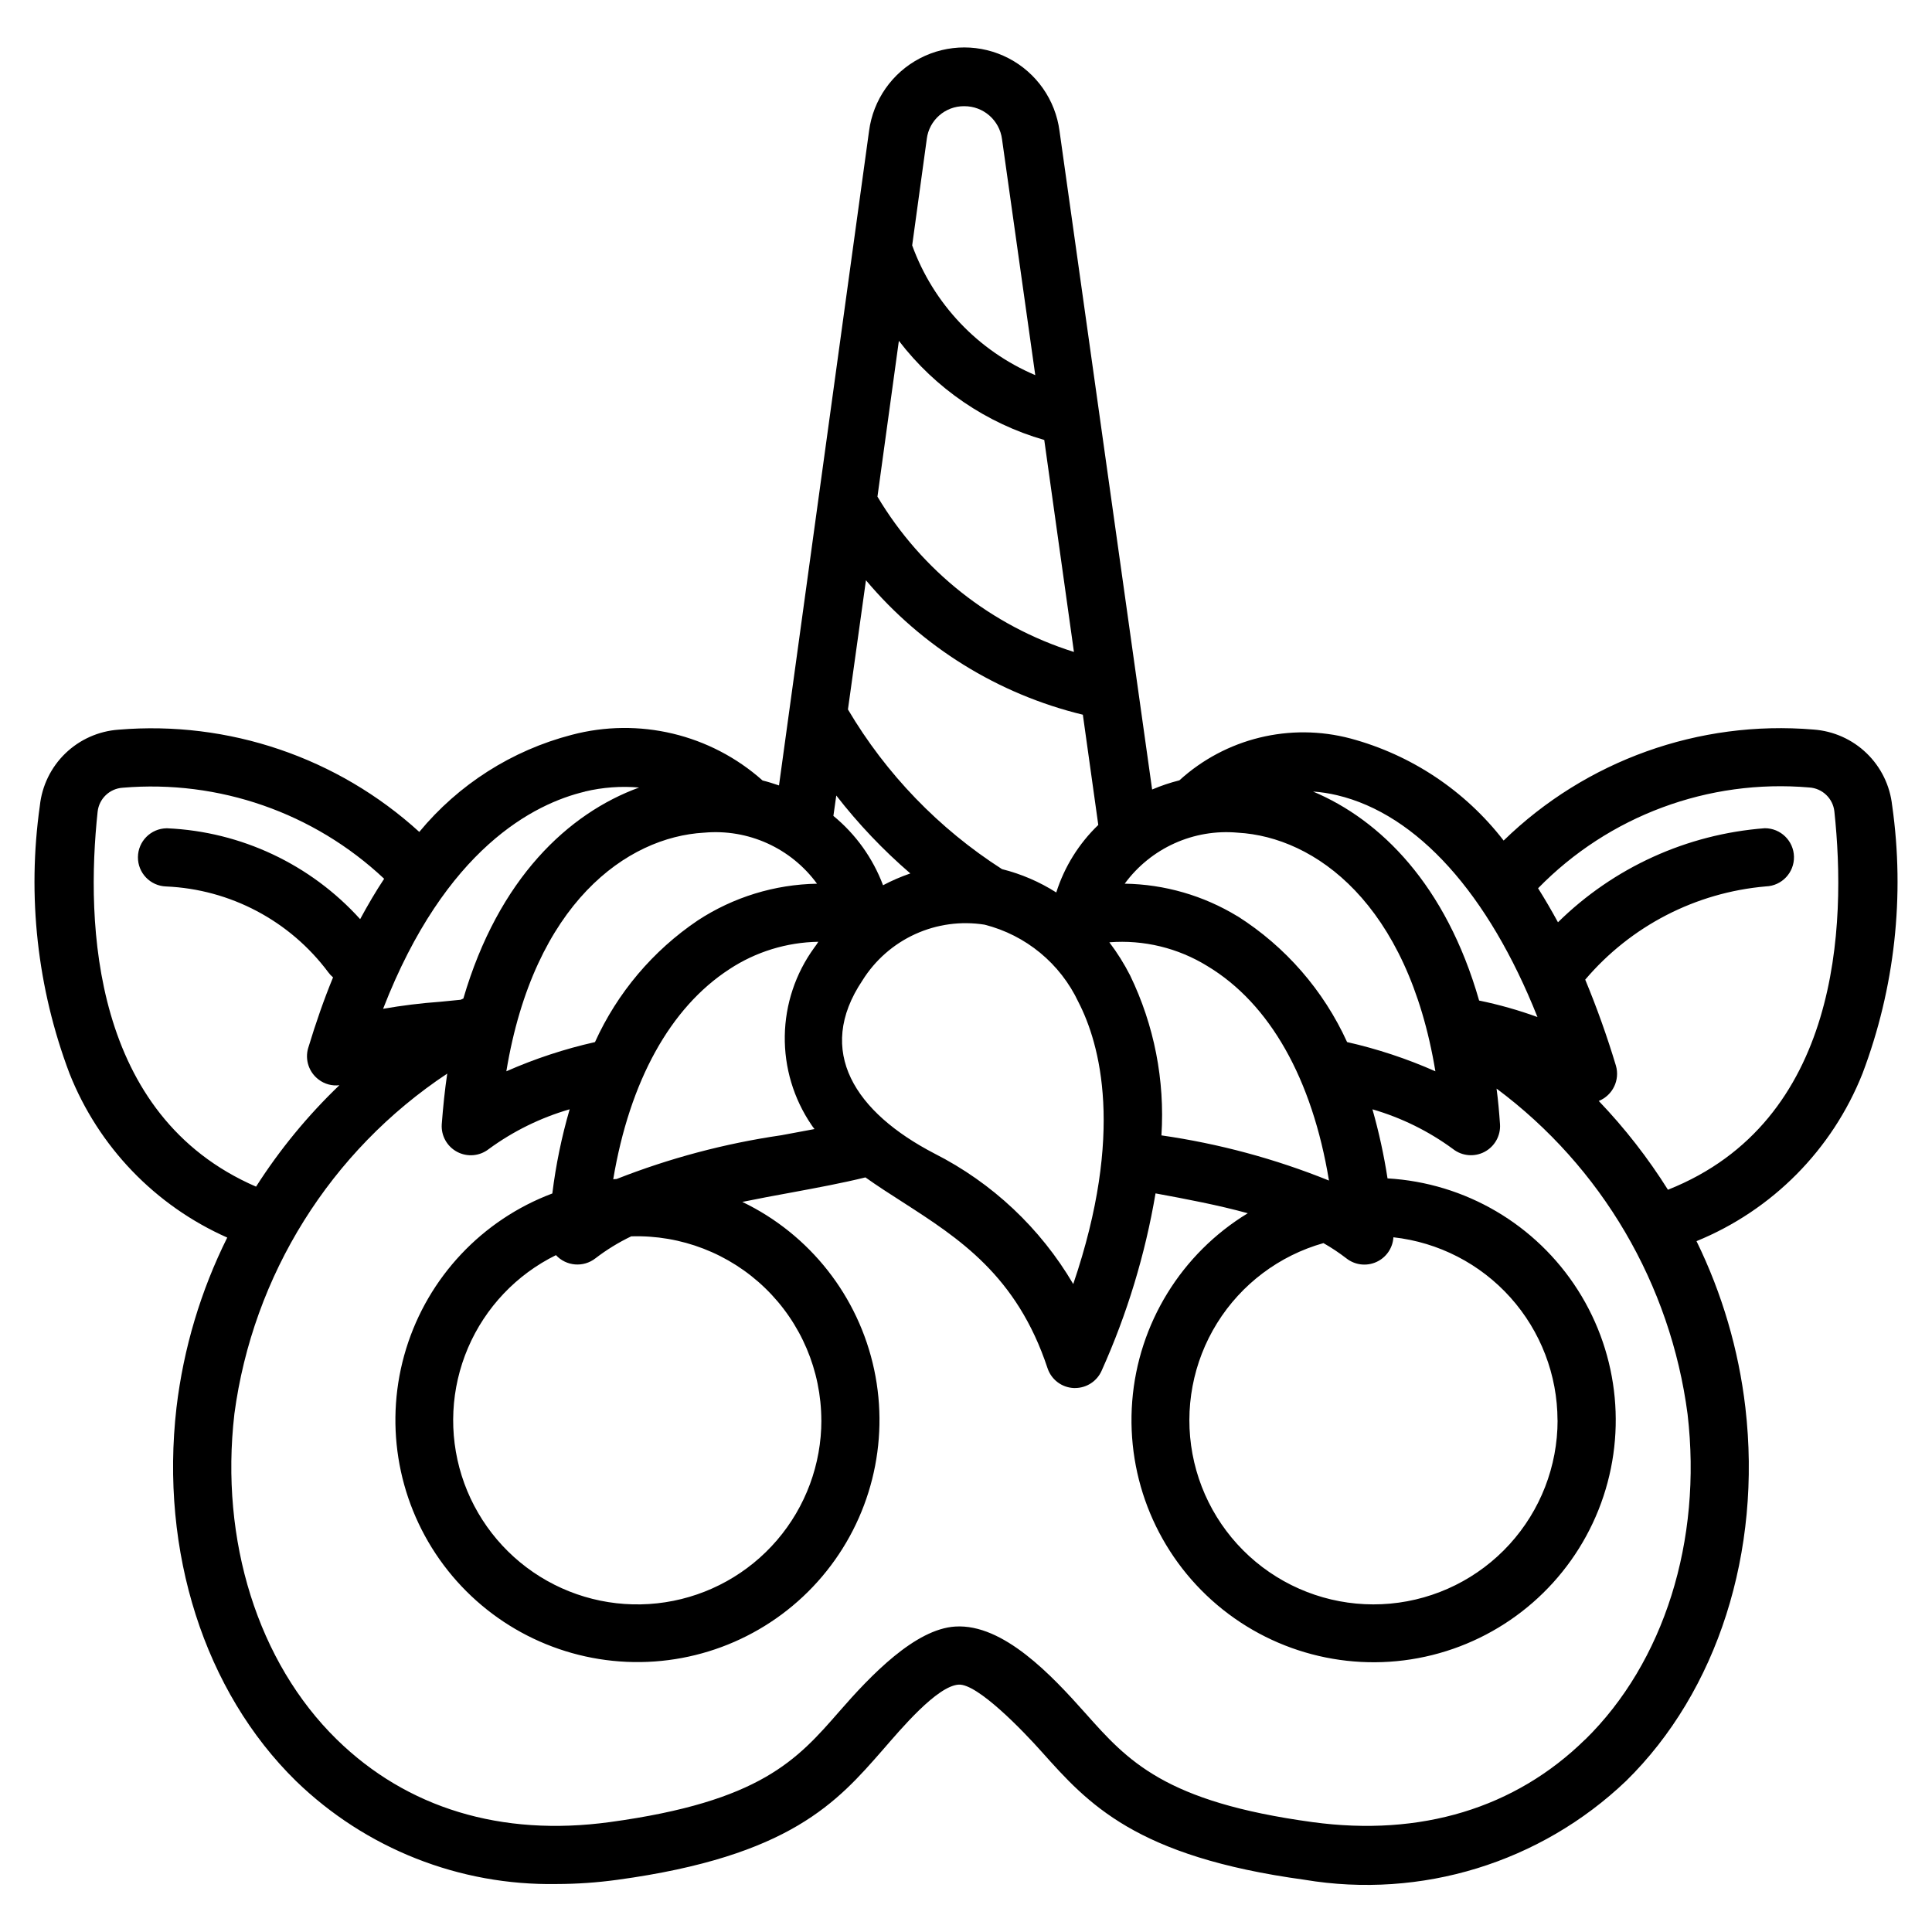
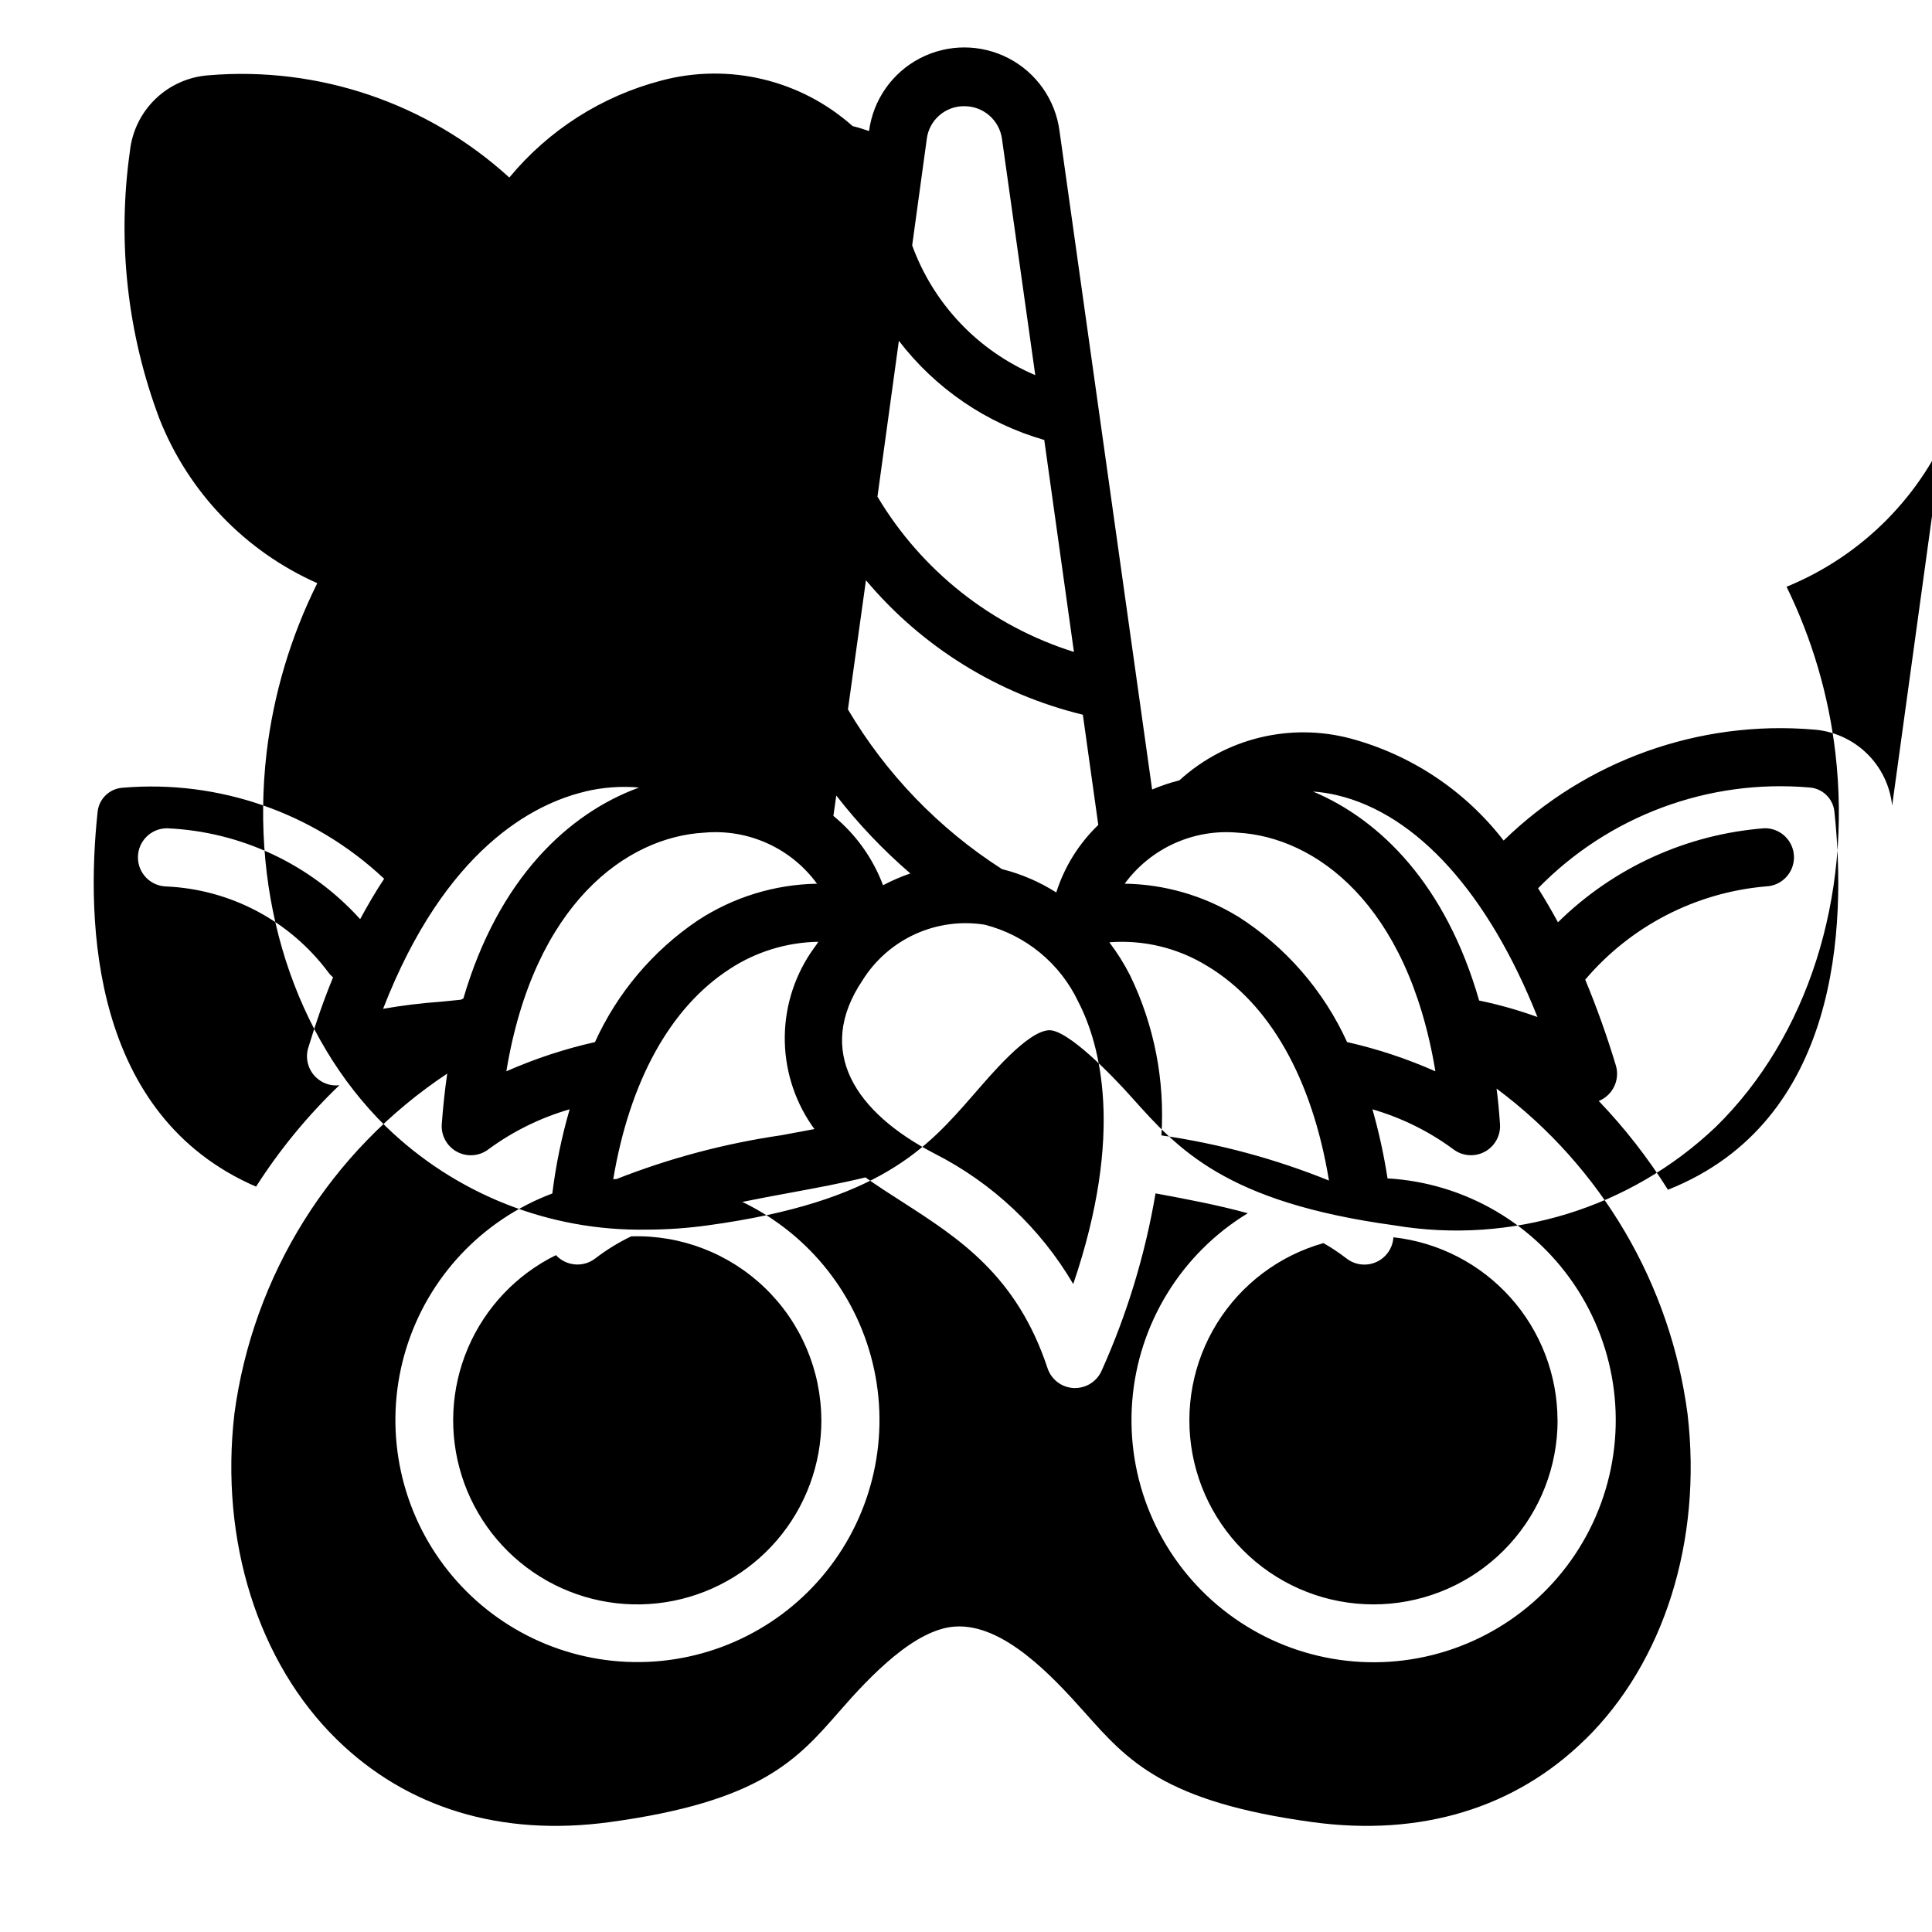
<svg xmlns="http://www.w3.org/2000/svg" fill="#000000" width="800px" height="800px" version="1.1" viewBox="144 144 512 512">
-   <path d="m645.44 357.49c-0.555-5.273-2.949-10.184-6.762-13.867-3.816-3.688-8.805-5.91-14.094-6.285-30.34-2.547-60.289 8.184-82.105 29.418-10.207-13.211-24.461-22.711-40.582-27.047-16.02-4.246-33.094-0.07-45.348 11.09-2.465 0.621-4.883 1.434-7.223 2.43l-24.539-174.5c-1.078-8.242-6.109-15.438-13.48-19.277-7.371-3.84-16.148-3.84-23.52 0-7.371 3.84-12.402 11.035-13.48 19.277l-23.863 173.42c-1.453-0.492-2.863-0.945-4.359-1.316-13.777-12.27-32.789-16.809-50.621-12.078-15.816 4.117-29.938 13.117-40.348 25.715-21.641-19.723-50.52-29.543-79.695-27.098-5.293 0.375-10.281 2.598-14.098 6.281-3.812 3.688-6.207 8.598-6.762 13.871-3.391 23.938-0.691 48.344 7.856 70.957 7.695 19.414 22.707 35.031 41.805 43.488-7.035 14.129-11.586 29.363-13.449 45.039-4.406 38.227 7.426 75.238 31.672 98.984 18.477 17.922 43.332 27.742 69.066 27.293 5.398-0.008 10.785-0.383 16.129-1.121 45.758-6.246 58.207-20.586 70.344-34.473 4.676-5.367 14.32-16.902 20.082-17.246 4.953-0.293 16.969 12.145 22.035 17.84 12.199 13.641 24.723 27.75 69.617 33.871v0.004c30.934 5.172 62.5-4.527 85.195-26.172 24.219-23.746 36.062-60.758 31.629-98.984-1.789-15.324-6.168-30.23-12.949-44.086 20.098-8.211 35.988-24.254 43.996-44.438 8.551-22.621 11.254-47.039 7.859-70.984zm-93.969 56.047c-5.051-1.836-10.227-3.301-15.488-4.383-8.773-30.625-26.129-47.879-44.016-55.387h-0.004c2.144 0.148 4.273 0.473 6.367 0.973 21.266 5.039 40.125 26.133 53.117 58.797zm5.305 106.86c0 12.164-4.547 23.891-12.75 32.879-8.199 8.988-19.461 14.586-31.574 15.699-12.117 1.113-24.211-2.34-33.91-9.68-9.699-7.344-16.309-18.043-18.527-30.004-2.219-11.965 0.109-24.324 6.531-34.656s16.473-17.895 28.184-21.199c2.121 1.207 4.156 2.562 6.086 4.051 2.254 1.77 5.305 2.141 7.918 0.965 2.613-1.172 4.359-3.699 4.535-6.559 11.945 1.324 22.98 7.004 31.004 15.949 8.02 8.949 12.465 20.539 12.484 32.555zm-113.29-117.91c-1.57-3.078-3.41-6.016-5.5-8.77 9.113-0.707 18.211 1.504 25.988 6.305 16.582 9.977 27.762 29.891 32.219 56.836h-0.004c-14.262-5.762-29.172-9.781-44.398-11.969 0.941-14.613-1.922-29.223-8.305-42.402zm-81.812 117.9c0.004 11.656-4.168 22.926-11.758 31.773-7.59 8.848-18.094 14.688-29.613 16.457-11.52 1.773-23.297-0.637-33.191-6.793-9.898-6.16-17.262-15.656-20.766-26.773-3.5-11.117-2.906-23.121 1.676-33.84 4.586-10.715 12.852-19.438 23.309-24.586 2.734 2.953 7.277 3.324 10.453 0.852 2.953-2.269 6.133-4.223 9.492-5.832 13.203-0.414 26.012 4.535 35.5 13.723 9.492 9.184 14.863 21.82 14.883 35.031zm-54.258-63.941c-0.316 0.031-0.59 0.043-0.906 0.07 4.359-25.984 15.086-45.48 30.805-55.684v-0.004c7.004-4.598 15.168-7.109 23.543-7.246-0.324 0.531-0.684 1.062-1.094 1.59-4.938 6.793-7.656 14.949-7.789 23.348-0.129 8.398 2.34 16.637 7.062 23.582 0.227 0.371 0.531 0.738 0.816 1.109-2.906 0.559-5.832 1.102-8.902 1.66v-0.004c-14.906 2.18-29.516 6.062-43.535 11.578zm53.117-78.254c-11.238 0.191-22.191 3.562-31.598 9.719-11.895 8.02-21.332 19.188-27.258 32.254-8.062 1.812-15.934 4.406-23.492 7.742 7.359-44.586 31.988-62.086 52.391-63.242v0.004c11.664-1.074 23.035 4.062 29.941 13.523zm12.043 25.598c3.352-5.359 8.207-9.617 13.957-12.238 5.754-2.621 12.148-3.492 18.395-2.504 10.934 2.773 20.055 10.293 24.859 20.5 5.723 11.094 12.266 34.695-1.367 74.738-8.699-14.816-21.477-26.828-36.805-34.598-20.898-10.855-31.715-27.047-19.039-45.891zm0.914-106.01c14.871 17.695 35.008 30.18 57.477 35.625l4.09 29.211c-5.148 4.945-8.977 11.098-11.137 17.898-4.426-2.82-9.281-4.91-14.375-6.184-16.73-10.719-30.719-25.215-40.832-42.32l4.773-34.234zm8.719-63.457v-0.004c9.703 12.656 23.207 21.867 38.531 26.277l7.863 56.176 0.004 0.004c-21.824-6.863-40.355-21.512-52.074-41.16l5.676-41.297zm89.746 152.5c-9.016-5.496-19.34-8.48-29.898-8.637 6.93-9.453 18.312-14.586 29.988-13.516 20.402 1.145 44.98 18.656 52.348 63.242v-0.004c-7.531-3.336-15.367-5.93-23.402-7.75-6.238-13.699-16.328-25.289-29.035-33.355zm-72.434-214.68c5.066-0.035 9.367 3.707 10.023 8.734l8.812 62.543 0.004-0.004c-15.176-6.438-26.996-18.895-32.625-34.387l3.867-28.18h-0.004c0.617-5.004 4.883-8.75 9.922-8.707zm-33.898 182.68c5.84 7.519 12.41 14.438 19.625 20.648-2.488 0.855-4.906 1.898-7.231 3.129-2.695-7.176-7.234-13.516-13.16-18.379l0.77-5.41zm-66.613-1.062v0.004c4.699-1.121 9.551-1.477 14.363-1.062-18.719 6.824-37.262 24.082-46.578 55.922-0.25 0.098-0.492 0.207-0.727 0.324-1.723 0.176-3.543 0.344-5.402 0.531h-0.004c-5.074 0.367-10.125 0.988-15.137 1.863 16.539-42.598 40.125-54.387 53.484-57.555zm-129.14 5.359c0.371-3.453 3.172-6.137 6.637-6.363 25.477-2.164 50.672 6.609 69.297 24.125-2.18 3.281-4.273 6.848-6.363 10.703v-0.004c-13.137-14.531-31.547-23.203-51.117-24.074h-0.184c-4.184 0.066-7.551 3.457-7.586 7.641-0.039 4.184 3.269 7.633 7.449 7.773 17.02 0.734 32.805 9.082 42.988 22.738 0.367 0.5 0.793 0.961 1.27 1.359-2.359 5.723-4.539 11.949-6.586 18.711h-0.004c-0.914 3.098 0.191 6.434 2.777 8.371 1.566 1.199 3.539 1.734 5.496 1.492-8.406 8.051-15.824 17.074-22.086 26.883-43.531-18.852-45.164-69.684-41.988-99.355zm394.23 245.84c-18.562 18.242-43.621 25.828-72.293 21.918-39.242-5.352-48.938-16.242-60.16-28.855-8.91-10.008-21.742-23.742-34.473-22.973-10.633 0.637-22.406 12.906-30.758 22.512-11.18 12.801-20.816 23.863-60.844 29.316-28.719 3.91-53.711-3.676-72.34-21.918-20.852-20.434-30.988-52.66-27.125-86.199h-0.004c4.894-36.816 25.465-69.719 56.418-90.246-0.637 4.273-1.094 8.734-1.453 13.422-0.199 3.035 1.402 5.902 4.09 7.324s5.957 1.133 8.355-0.738c6.477-4.746 13.738-8.316 21.453-10.551-2.125 7.301-3.66 14.762-4.594 22.309-18.59 6.984-32.898 22.184-38.746 41.16-5.844 18.98-2.57 39.598 8.863 55.828 11.438 16.234 29.75 26.258 49.59 27.137 19.84 0.883 38.969-7.473 51.801-22.629 12.832-15.156 17.922-35.398 13.781-54.82-4.141-19.422-17.043-35.832-34.941-44.438 4.316-0.887 8.676-1.695 13.039-2.492 6.863-1.273 13.449-2.496 19.586-4.004 3.184 2.266 6.543 4.422 9.949 6.602 14.816 9.547 30.172 19.383 38.305 43.941l0.004 0.004c0.996 3.031 3.762 5.133 6.949 5.273h0.367c3.059-0.008 5.824-1.828 7.043-4.633 6.731-14.98 11.523-30.758 14.266-46.949 8.273 1.523 16.582 3.102 24.449 5.262-17.629 10.719-29.027 29.266-30.629 49.836-1.605 20.57 6.781 40.656 22.531 53.98 15.754 13.324 36.953 18.262 56.973 13.27 20.02-4.996 36.418-19.312 44.066-38.473 7.648-19.164 5.617-40.836-5.461-58.242s-29.852-28.426-50.449-29.609c-0.953-6.18-2.289-12.293-3.996-18.305 7.68 2.227 14.91 5.789 21.355 10.527 2.394 1.875 5.672 2.164 8.359 0.742s4.293-4.293 4.09-7.328c-0.227-3.242-0.5-6.363-0.914-9.43h0.004c27.848 20.738 46.109 51.867 50.621 86.297 3.91 33.539-6.269 65.762-27.125 86.199zm21.945-145.63c-5.305-8.453-11.457-16.348-18.355-23.559 3.688-1.496 5.648-5.531 4.547-9.355-2.328-7.731-5.043-15.344-8.137-22.801 12.086-14.23 29.297-23.109 47.895-24.711 4.207-0.152 7.512-3.656 7.426-7.863-0.086-4.211-3.535-7.57-7.742-7.551-20.641 1.57-40.051 10.402-54.801 24.926-1.73-3.184-3.5-6.195-5.269-9.016 18.754-19.215 45.133-29.016 71.883-26.707 3.465 0.223 6.266 2.91 6.637 6.363 3.223 30.129 1.5 82.117-44.082 100.23z" fill-rule="evenodd" />
+   <path d="m645.44 357.49c-0.555-5.273-2.949-10.184-6.762-13.867-3.816-3.688-8.805-5.91-14.094-6.285-30.34-2.547-60.289 8.184-82.105 29.418-10.207-13.211-24.461-22.711-40.582-27.047-16.02-4.246-33.094-0.07-45.348 11.09-2.465 0.621-4.883 1.434-7.223 2.43l-24.539-174.5c-1.078-8.242-6.109-15.438-13.48-19.277-7.371-3.84-16.148-3.84-23.52 0-7.371 3.84-12.402 11.035-13.48 19.277c-1.453-0.492-2.863-0.945-4.359-1.316-13.777-12.27-32.789-16.809-50.621-12.078-15.816 4.117-29.938 13.117-40.348 25.715-21.641-19.723-50.52-29.543-79.695-27.098-5.293 0.375-10.281 2.598-14.098 6.281-3.812 3.688-6.207 8.598-6.762 13.871-3.391 23.938-0.691 48.344 7.856 70.957 7.695 19.414 22.707 35.031 41.805 43.488-7.035 14.129-11.586 29.363-13.449 45.039-4.406 38.227 7.426 75.238 31.672 98.984 18.477 17.922 43.332 27.742 69.066 27.293 5.398-0.008 10.785-0.383 16.129-1.121 45.758-6.246 58.207-20.586 70.344-34.473 4.676-5.367 14.32-16.902 20.082-17.246 4.953-0.293 16.969 12.145 22.035 17.84 12.199 13.641 24.723 27.75 69.617 33.871v0.004c30.934 5.172 62.5-4.527 85.195-26.172 24.219-23.746 36.062-60.758 31.629-98.984-1.789-15.324-6.168-30.23-12.949-44.086 20.098-8.211 35.988-24.254 43.996-44.438 8.551-22.621 11.254-47.039 7.859-70.984zm-93.969 56.047c-5.051-1.836-10.227-3.301-15.488-4.383-8.773-30.625-26.129-47.879-44.016-55.387h-0.004c2.144 0.148 4.273 0.473 6.367 0.973 21.266 5.039 40.125 26.133 53.117 58.797zm5.305 106.86c0 12.164-4.547 23.891-12.75 32.879-8.199 8.988-19.461 14.586-31.574 15.699-12.117 1.113-24.211-2.34-33.91-9.68-9.699-7.344-16.309-18.043-18.527-30.004-2.219-11.965 0.109-24.324 6.531-34.656s16.473-17.895 28.184-21.199c2.121 1.207 4.156 2.562 6.086 4.051 2.254 1.77 5.305 2.141 7.918 0.965 2.613-1.172 4.359-3.699 4.535-6.559 11.945 1.324 22.98 7.004 31.004 15.949 8.02 8.949 12.465 20.539 12.484 32.555zm-113.29-117.91c-1.57-3.078-3.41-6.016-5.5-8.77 9.113-0.707 18.211 1.504 25.988 6.305 16.582 9.977 27.762 29.891 32.219 56.836h-0.004c-14.262-5.762-29.172-9.781-44.398-11.969 0.941-14.613-1.922-29.223-8.305-42.402zm-81.812 117.9c0.004 11.656-4.168 22.926-11.758 31.773-7.59 8.848-18.094 14.688-29.613 16.457-11.52 1.773-23.297-0.637-33.191-6.793-9.898-6.16-17.262-15.656-20.766-26.773-3.5-11.117-2.906-23.121 1.676-33.84 4.586-10.715 12.852-19.438 23.309-24.586 2.734 2.953 7.277 3.324 10.453 0.852 2.953-2.269 6.133-4.223 9.492-5.832 13.203-0.414 26.012 4.535 35.5 13.723 9.492 9.184 14.863 21.82 14.883 35.031zm-54.258-63.941c-0.316 0.031-0.59 0.043-0.906 0.07 4.359-25.984 15.086-45.48 30.805-55.684v-0.004c7.004-4.598 15.168-7.109 23.543-7.246-0.324 0.531-0.684 1.062-1.094 1.59-4.938 6.793-7.656 14.949-7.789 23.348-0.129 8.398 2.34 16.637 7.062 23.582 0.227 0.371 0.531 0.738 0.816 1.109-2.906 0.559-5.832 1.102-8.902 1.66v-0.004c-14.906 2.18-29.516 6.062-43.535 11.578zm53.117-78.254c-11.238 0.191-22.191 3.562-31.598 9.719-11.895 8.02-21.332 19.188-27.258 32.254-8.062 1.812-15.934 4.406-23.492 7.742 7.359-44.586 31.988-62.086 52.391-63.242v0.004c11.664-1.074 23.035 4.062 29.941 13.523zm12.043 25.598c3.352-5.359 8.207-9.617 13.957-12.238 5.754-2.621 12.148-3.492 18.395-2.504 10.934 2.773 20.055 10.293 24.859 20.5 5.723 11.094 12.266 34.695-1.367 74.738-8.699-14.816-21.477-26.828-36.805-34.598-20.898-10.855-31.715-27.047-19.039-45.891zm0.914-106.01c14.871 17.695 35.008 30.18 57.477 35.625l4.09 29.211c-5.148 4.945-8.977 11.098-11.137 17.898-4.426-2.82-9.281-4.91-14.375-6.184-16.73-10.719-30.719-25.215-40.832-42.32l4.773-34.234zm8.719-63.457v-0.004c9.703 12.656 23.207 21.867 38.531 26.277l7.863 56.176 0.004 0.004c-21.824-6.863-40.355-21.512-52.074-41.16l5.676-41.297zm89.746 152.5c-9.016-5.496-19.34-8.48-29.898-8.637 6.93-9.453 18.312-14.586 29.988-13.516 20.402 1.145 44.98 18.656 52.348 63.242v-0.004c-7.531-3.336-15.367-5.93-23.402-7.75-6.238-13.699-16.328-25.289-29.035-33.355zm-72.434-214.68c5.066-0.035 9.367 3.707 10.023 8.734l8.812 62.543 0.004-0.004c-15.176-6.438-26.996-18.895-32.625-34.387l3.867-28.18h-0.004c0.617-5.004 4.883-8.75 9.922-8.707zm-33.898 182.68c5.84 7.519 12.41 14.438 19.625 20.648-2.488 0.855-4.906 1.898-7.231 3.129-2.695-7.176-7.234-13.516-13.16-18.379l0.77-5.41zm-66.613-1.062v0.004c4.699-1.121 9.551-1.477 14.363-1.062-18.719 6.824-37.262 24.082-46.578 55.922-0.25 0.098-0.492 0.207-0.727 0.324-1.723 0.176-3.543 0.344-5.402 0.531h-0.004c-5.074 0.367-10.125 0.988-15.137 1.863 16.539-42.598 40.125-54.387 53.484-57.555zm-129.14 5.359c0.371-3.453 3.172-6.137 6.637-6.363 25.477-2.164 50.672 6.609 69.297 24.125-2.18 3.281-4.273 6.848-6.363 10.703v-0.004c-13.137-14.531-31.547-23.203-51.117-24.074h-0.184c-4.184 0.066-7.551 3.457-7.586 7.641-0.039 4.184 3.269 7.633 7.449 7.773 17.02 0.734 32.805 9.082 42.988 22.738 0.367 0.5 0.793 0.961 1.27 1.359-2.359 5.723-4.539 11.949-6.586 18.711h-0.004c-0.914 3.098 0.191 6.434 2.777 8.371 1.566 1.199 3.539 1.734 5.496 1.492-8.406 8.051-15.824 17.074-22.086 26.883-43.531-18.852-45.164-69.684-41.988-99.355zm394.23 245.84c-18.562 18.242-43.621 25.828-72.293 21.918-39.242-5.352-48.938-16.242-60.16-28.855-8.91-10.008-21.742-23.742-34.473-22.973-10.633 0.637-22.406 12.906-30.758 22.512-11.18 12.801-20.816 23.863-60.844 29.316-28.719 3.91-53.711-3.676-72.34-21.918-20.852-20.434-30.988-52.66-27.125-86.199h-0.004c4.894-36.816 25.465-69.719 56.418-90.246-0.637 4.273-1.094 8.734-1.453 13.422-0.199 3.035 1.402 5.902 4.09 7.324s5.957 1.133 8.355-0.738c6.477-4.746 13.738-8.316 21.453-10.551-2.125 7.301-3.66 14.762-4.594 22.309-18.59 6.984-32.898 22.184-38.746 41.16-5.844 18.98-2.57 39.598 8.863 55.828 11.438 16.234 29.75 26.258 49.59 27.137 19.84 0.883 38.969-7.473 51.801-22.629 12.832-15.156 17.922-35.398 13.781-54.82-4.141-19.422-17.043-35.832-34.941-44.438 4.316-0.887 8.676-1.695 13.039-2.492 6.863-1.273 13.449-2.496 19.586-4.004 3.184 2.266 6.543 4.422 9.949 6.602 14.816 9.547 30.172 19.383 38.305 43.941l0.004 0.004c0.996 3.031 3.762 5.133 6.949 5.273h0.367c3.059-0.008 5.824-1.828 7.043-4.633 6.731-14.98 11.523-30.758 14.266-46.949 8.273 1.523 16.582 3.102 24.449 5.262-17.629 10.719-29.027 29.266-30.629 49.836-1.605 20.57 6.781 40.656 22.531 53.98 15.754 13.324 36.953 18.262 56.973 13.27 20.02-4.996 36.418-19.312 44.066-38.473 7.648-19.164 5.617-40.836-5.461-58.242s-29.852-28.426-50.449-29.609c-0.953-6.18-2.289-12.293-3.996-18.305 7.68 2.227 14.91 5.789 21.355 10.527 2.394 1.875 5.672 2.164 8.359 0.742s4.293-4.293 4.09-7.328c-0.227-3.242-0.5-6.363-0.914-9.43h0.004c27.848 20.738 46.109 51.867 50.621 86.297 3.91 33.539-6.269 65.762-27.125 86.199zm21.945-145.63c-5.305-8.453-11.457-16.348-18.355-23.559 3.688-1.496 5.648-5.531 4.547-9.355-2.328-7.731-5.043-15.344-8.137-22.801 12.086-14.23 29.297-23.109 47.895-24.711 4.207-0.152 7.512-3.656 7.426-7.863-0.086-4.211-3.535-7.57-7.742-7.551-20.641 1.57-40.051 10.402-54.801 24.926-1.73-3.184-3.5-6.195-5.269-9.016 18.754-19.215 45.133-29.016 71.883-26.707 3.465 0.223 6.266 2.91 6.637 6.363 3.223 30.129 1.5 82.117-44.082 100.23z" fill-rule="evenodd" />
</svg>